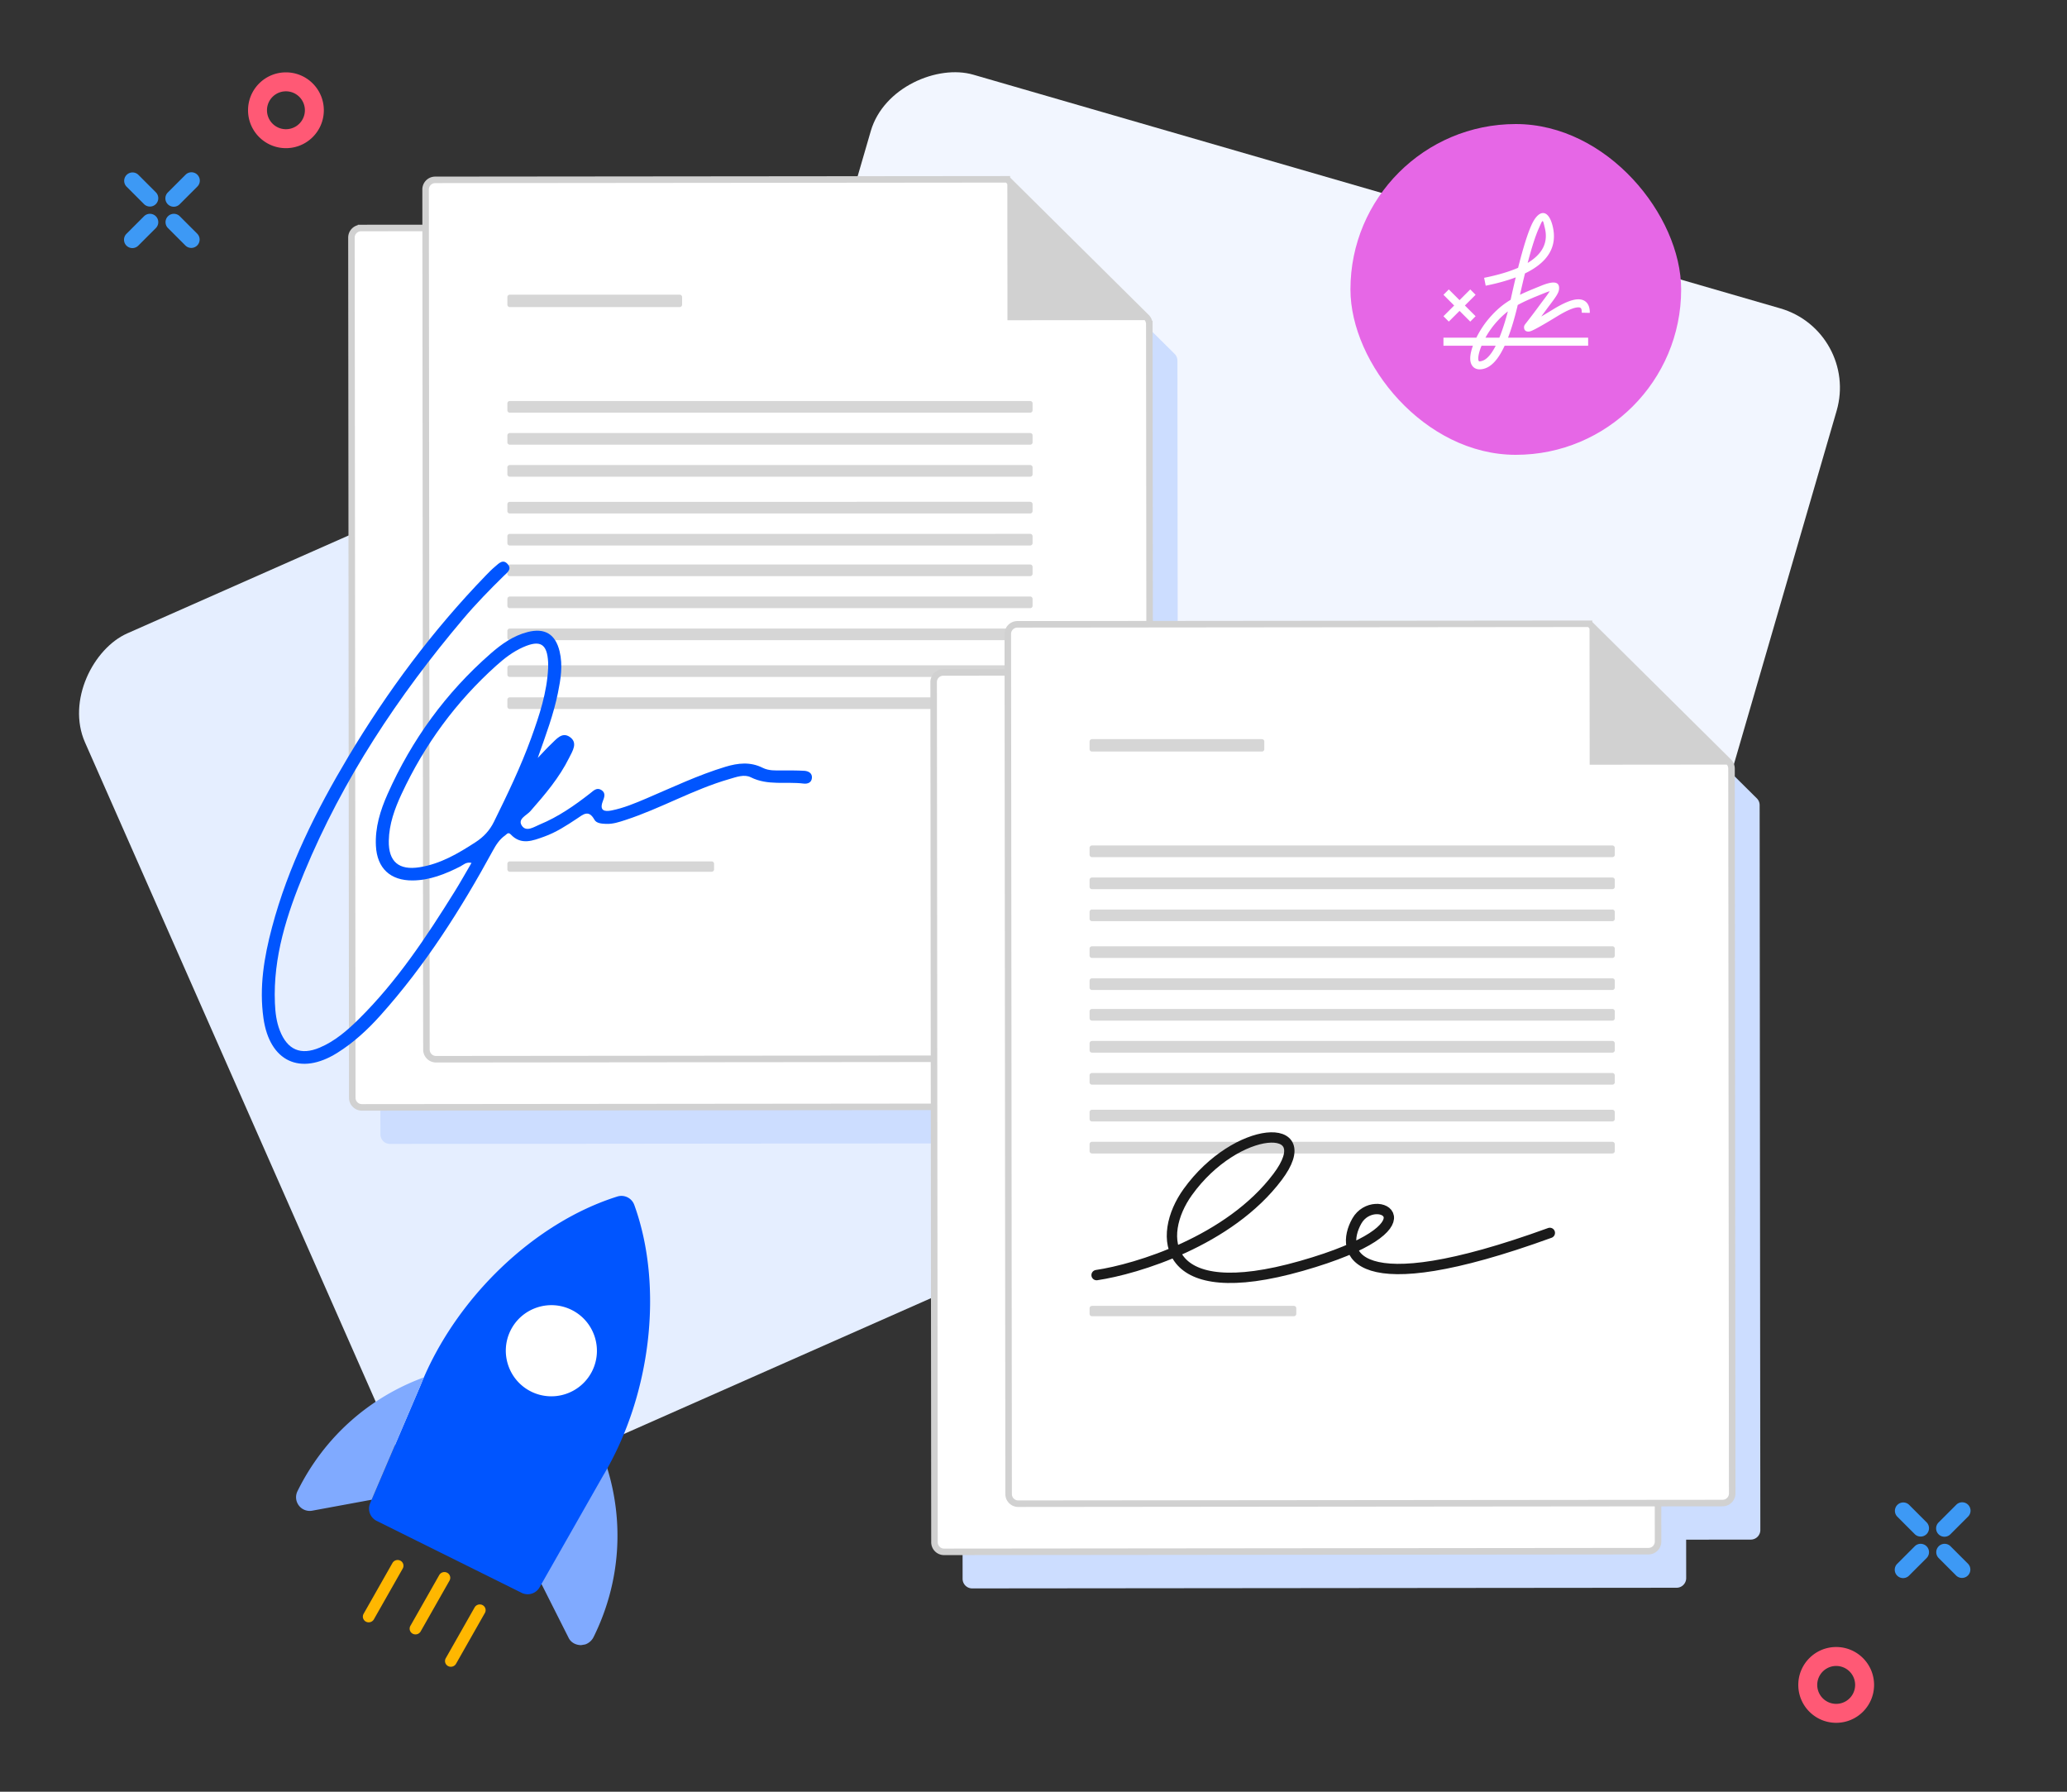
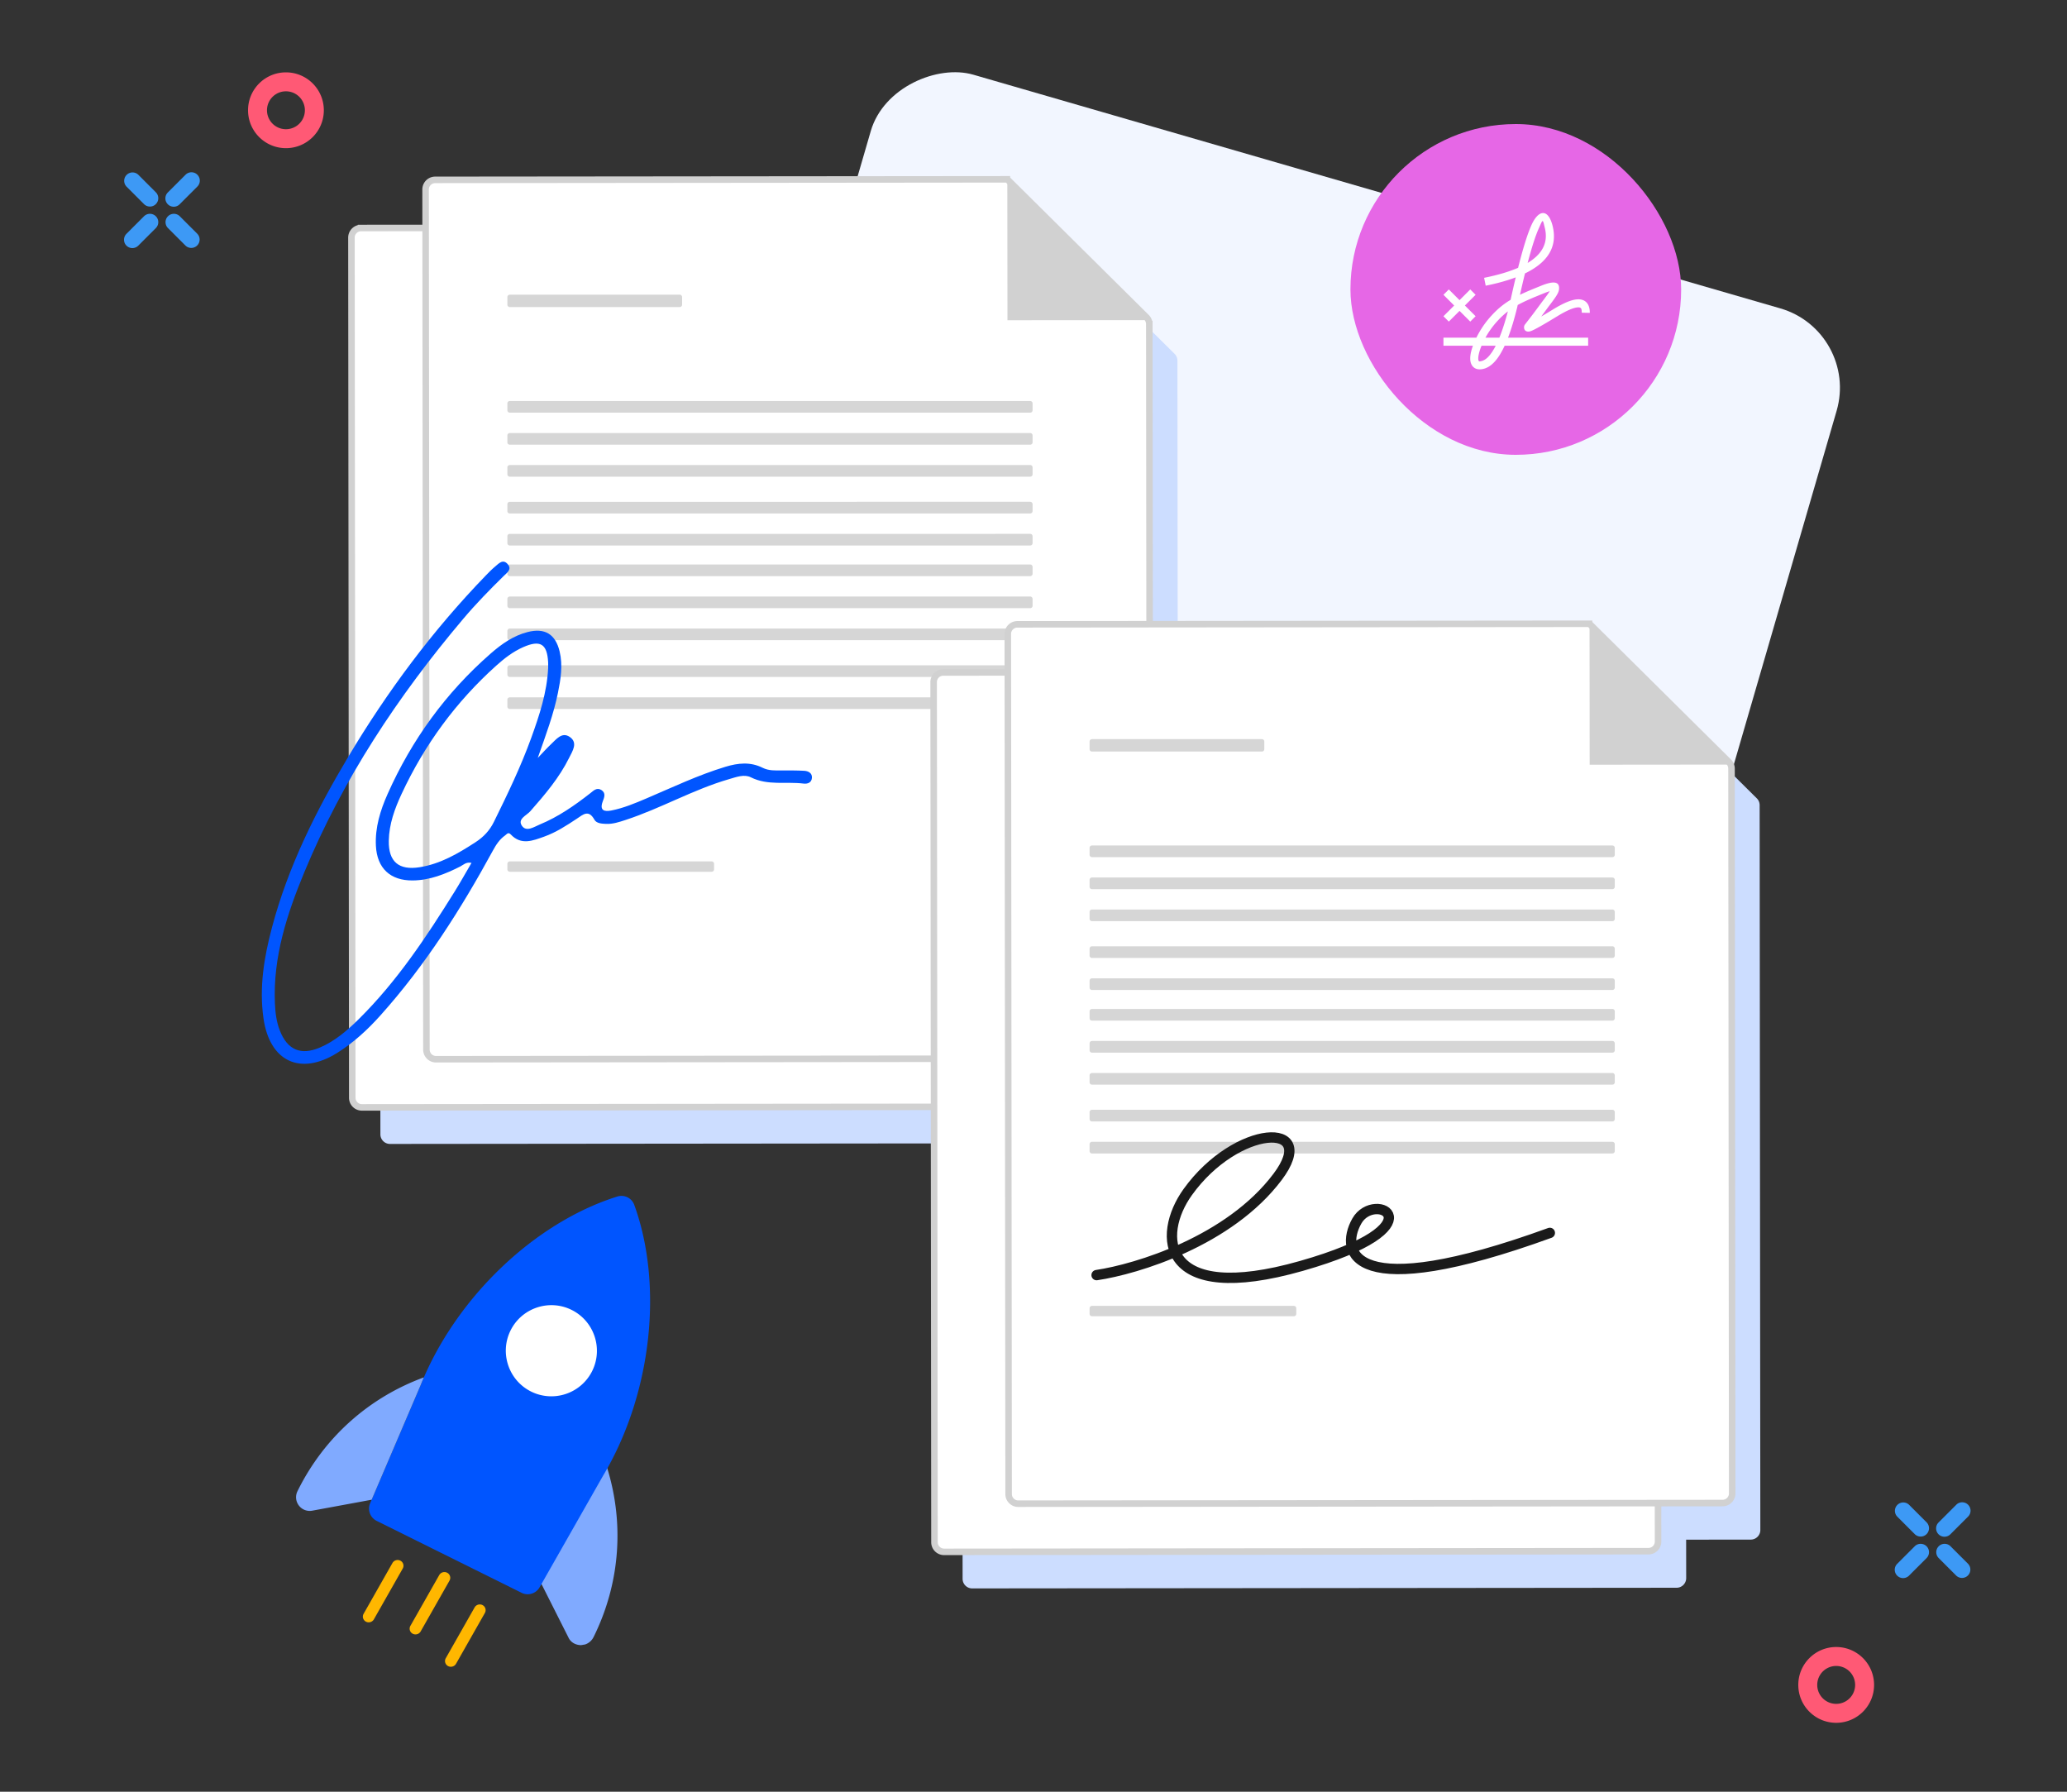
<svg xmlns="http://www.w3.org/2000/svg" width="600" height="520" fill="none">
  <rect width="100%" height="100%" fill="#333333" stroke="none" />
  <rect width="291.88" height="291.88" rx="24" transform="rotate(-73.794 285.66 29.091) skewX(.059)" fill="#F2F6FF" />
-   <rect width="270.81" height="270.81" rx="24" transform="rotate(-113.796 205.988 180.148) skewX(.059)" fill="#E5EEFF" />
  <path d="M340.957 102.698a2.78 2.78 0 0 1 .825 1.976l.202 210.367a2.788 2.788 0 0 1-2.785 2.791l-18.75.018.011 11.164a2.79 2.79 0 0 1-2.786 2.791l-204.463.193a2.787 2.787 0 0 1-2.79-2.785l-.24-249.639a2.789 2.789 0 0 1 2.786-2.79l18.75-.018-.011-11.165a2.788 2.788 0 0 1 2.785-2.79l166.067-.157 40.399 40.044Z" fill="#CDF" />
  <path d="m102.256 318.603-.24-249.64a2.788 2.788 0 0 1 2.785-2.79l166.067-.157 40.4 40.044a2.79 2.79 0 0 1 .825 1.977l.202 210.367a2.788 2.788 0 0 1-2.785 2.79l-204.464.194a2.788 2.788 0 0 1-2.79-2.785Z" fill="#fff" />
  <path d="m271.692 66.015-.824.001m0 0-166.067.157a2.788 2.788 0 0 0-2.785 2.79l.24 249.64a2.788 2.788 0 0 0 2.79 2.785l204.464-.194a2.788 2.788 0 0 0 2.785-2.79l-.202-210.367a2.79 2.79 0 0 0-.825-1.977l-40.4-40.044Z" stroke="#D1D1D1" stroke-width="1.894" />
  <path d="m123.78 304.628-.239-249.64a2.787 2.787 0 0 1 2.785-2.79l166.067-.157 40.399 40.044a2.79 2.79 0 0 1 .825 1.978l.202 210.366a2.786 2.786 0 0 1-2.785 2.79l-204.463.194a2.788 2.788 0 0 1-2.791-2.785Z" fill="#fff" />
  <path d="m293.216 52.04-.823.001m0 0-166.067.158a2.787 2.787 0 0 0-2.785 2.79l.239 249.639a2.788 2.788 0 0 0 2.791 2.785l204.463-.194a2.786 2.786 0 0 0 2.785-2.79l-.202-210.366a2.79 2.79 0 0 0-.825-1.978l-40.399-40.044Z" stroke="#D1D1D1" stroke-width="1.894" />
  <path opacity=".6" d="M206.588 250.002a.695.695 0 0 1 .693.693l-.001 1.614c0 .383-.31.693-.692.693h-58.615a.693.693 0 0 1-.693-.692l.001-1.615c0-.382.31-.693.692-.693h58.615Zm92.451-47.62c.383 0 .693.311.693.693v1.996c0 .383-.31.694-.693.694H147.974a.693.693 0 0 1-.693-.693l-.001-1.997c0-.383.311-.693.693-.693h151.066Zm0-9.295c.383 0 .693.311.693.693v1.997c0 .383-.31.693-.693.694l-151.065-.001a.693.693 0 0 1-.693-.693v-1.997c0-.383.31-.693.692-.693h151.066Zm0-10.676c.383 0 .693.311.693.694v1.996c0 .383-.31.694-.693.694l-151.066-.001a.693.693 0 0 1-.693-.693v-1.997c0-.382.311-.693.694-.693h151.065Zm0-9.291c.383 0 .693.311.693.694v1.996c0 .382-.31.693-.692.694l-151.067-.001a.693.693 0 0 1-.693-.693v-1.997c0-.382.311-.693.694-.693h151.065Zm0-9.291c.383 0 .693.311.693.694v1.997c0 .382-.31.693-.693.693l-151.065-.001a.694.694 0 0 1-.694-.693v-1.997c0-.382.311-.693.694-.693h151.065Zm-.001-8.893c.383 0 .693.311.693.694v1.997a.693.693 0 0 1-.693.693H147.972a.695.695 0 0 1-.693-.693v-1.997c0-.383.311-.693.694-.693l151.065-.001Zm0-9.297c.383 0 .693.311.693.693v1.997c0 .383-.31.693-.692.693l-151.067.001a.695.695 0 0 1-.693-.693v-1.997c0-.383.311-.693.694-.693l151.065-.001Zm0-10.675c.383 0 .694.311.694.693v1.997a.694.694 0 0 1-.694.693H147.973a.693.693 0 0 1-.693-.693v-1.997c0-.383.31-.693.692-.693h151.066Zm.001-9.289c.382 0 .693.311.693.693v1.997a.694.694 0 0 1-.694.693H147.972a.694.694 0 0 1-.693-.693v-1.997c0-.383.31-.693.693-.693h151.067Zm-.001-9.293c.383 0 .694.311.694.693l-.001 1.997a.693.693 0 0 1-.693.693H147.972a.693.693 0 0 1-.693-.693v-1.997c0-.383.31-.693.693-.693h151.066Zm-101.735-30.86c.382 0 .694.31.694.694l-.001 2.211c0 .383-.31.693-.693.694h-49.331a.694.694 0 0 1-.693-.694v-2.211c0-.383.311-.693.694-.693h49.33Z" fill="#BABABA" />
  <path d="m292.443 92.943-.04-40.9 41.224 40.86-41.184.04Z" fill="#D1D1D1" />
  <path d="M509.956 231.694a2.78 2.78 0 0 1 .825 1.976l.202 210.368a2.787 2.787 0 0 1-2.785 2.79l-18.75.018.011 11.164a2.79 2.79 0 0 1-2.786 2.791l-204.463.193a2.787 2.787 0 0 1-2.79-2.785l-.24-249.639a2.788 2.788 0 0 1 2.786-2.79l18.75-.018-.011-11.165a2.788 2.788 0 0 1 2.785-2.79l166.067-.157 40.399 40.044Z" fill="#CDF" />
  <path d="m271.255 447.597-.24-249.639a2.789 2.789 0 0 1 2.785-2.791l166.067-.157 40.4 40.044c.527.523.824 1.235.825 1.977l.202 210.367a2.787 2.787 0 0 1-2.785 2.79l-204.464.194a2.788 2.788 0 0 1-2.79-2.785Z" fill="#fff" />
  <path d="m440.691 195.009-.824.001m0 0-166.067.157a2.789 2.789 0 0 0-2.785 2.791l.24 249.639a2.788 2.788 0 0 0 2.79 2.785l204.464-.194a2.787 2.787 0 0 0 2.785-2.79l-.202-210.367a2.792 2.792 0 0 0-.825-1.977l-40.4-40.044Z" stroke="#D1D1D1" stroke-width="1.894" />
  <path d="m292.779 433.622-.239-249.639a2.786 2.786 0 0 1 2.785-2.79l166.067-.158 40.399 40.044c.527.523.825 1.235.825 1.978l.202 210.366a2.788 2.788 0 0 1-2.785 2.791l-204.463.193a2.788 2.788 0 0 1-2.791-2.785Z" fill="#fff" />
  <path d="M462.215 181.035h-.823m0 0-166.067.158a2.786 2.786 0 0 0-2.785 2.79l.239 249.639a2.788 2.788 0 0 0 2.791 2.785l204.463-.193a2.788 2.788 0 0 0 2.785-2.791l-.202-210.366a2.792 2.792 0 0 0-.825-1.978l-40.399-40.044Z" stroke="#D1D1D1" stroke-width="1.894" />
  <path opacity=".6" d="M375.587 378.998a.695.695 0 0 1 .693.693l-.001 1.614c0 .383-.31.693-.692.693h-58.615a.693.693 0 0 1-.693-.692l.001-1.615c0-.382.31-.693.692-.693h58.615Zm92.451-47.62c.383 0 .693.311.693.693v1.997c0 .382-.31.693-.693.694l-151.065-.001a.693.693 0 0 1-.693-.693l-.001-1.997c0-.383.311-.693.694-.693h151.065Zm0-9.295c.383 0 .693.311.693.694v1.997c0 .382-.31.693-.693.693l-151.065-.001a.693.693 0 0 1-.693-.693v-1.997c0-.382.31-.693.692-.693h151.066Zm0-10.676c.383 0 .693.311.693.694v1.996c0 .383-.31.694-.693.694l-151.066-.001a.693.693 0 0 1-.693-.692V312.1c0-.382.311-.693.694-.693h151.065Zm0-9.291c.383 0 .693.311.693.694v1.996c0 .382-.31.694-.692.694l-151.067-.001a.693.693 0 0 1-.693-.692v-1.998c0-.382.311-.693.694-.693h151.065Zm0-9.291c.383 0 .693.311.693.694v1.997c0 .382-.31.693-.693.693l-151.065-.001a.693.693 0 0 1-.694-.692v-1.998c0-.382.311-.693.694-.693h151.065Zm-.001-8.893a.694.694 0 0 1 .693.694v1.997a.693.693 0 0 1-.693.693H316.971a.694.694 0 0 1-.693-.693v-1.997c0-.383.311-.693.694-.693l151.065-.001Zm0-9.296c.383 0 .693.31.693.692v1.997c0 .383-.31.693-.692.693l-151.067.001a.693.693 0 0 1-.693-.693v-1.997c0-.383.311-.693.694-.693h151.065Zm0-10.676c.383 0 .694.311.694.693v1.998a.694.694 0 0 1-.694.693l-151.065-.001a.693.693 0 0 1-.693-.693v-1.997c0-.383.31-.693.692-.693h151.066Zm.001-9.289c.382 0 .693.311.693.693v1.997a.694.694 0 0 1-.694.693H316.971a.694.694 0 0 1-.693-.693v-1.997c0-.383.31-.693.693-.693h151.067Zm0-9.293c.382 0 .693.311.693.693v1.997a.695.695 0 0 1-.694.694l-151.066-.001a.693.693 0 0 1-.693-.693v-1.997c0-.383.31-.693.693-.693h151.067Zm-101.736-30.859c.383 0 .694.31.694.693l-.001 2.212c0 .382-.31.693-.693.693l-49.331-.001a.694.694 0 0 1-.693-.693v-2.211c0-.383.311-.693.694-.693h49.33Z" fill="#BABABA" />
  <path d="m461.442 221.937-.04-40.9 41.224 40.861-41.184.039Z" fill="#D1D1D1" />
  <path fill-rule="evenodd" clip-rule="evenodd" d="M550.71 440.14a2.426 2.426 0 0 1 3.429-3.43l5.143 5.145a2.426 2.426 0 0 1-3.429 3.43l-5.143-5.145Zm12.003 12.005a2.426 2.426 0 0 1 3.429-3.43l5.143 5.145a2.426 2.426 0 0 1-3.429 3.43l-5.143-5.145Zm-12.003 5.145a2.424 2.424 0 0 0 3.429 0l5.143-5.145a2.426 2.426 0 0 0-3.429-3.43l-5.143 5.145a2.426 2.426 0 0 0 0 3.43Zm15.437-12.004a2.424 2.424 0 1 1-3.429-3.43l5.143-5.145a2.424 2.424 0 1 1 3.429 3.43l-5.143 5.145Z" fill="#3D99F5" />
  <path fill-rule="evenodd" clip-rule="evenodd" d="M544 489c0 6.075-4.925 11-11 11s-11-4.925-11-11 4.925-11 11-11 11 4.925 11 11Zm-16.499 0a5.5 5.5 0 1 0 11 0 5.5 5.5 0 0 0-11 0Z" fill="#FF5975" />
  <path fill-rule="evenodd" clip-rule="evenodd" d="M36.71 54.14a2.426 2.426 0 0 1 3.429-3.43l5.143 5.145a2.426 2.426 0 0 1-3.429 3.43L36.71 54.14Zm12.003 12.005a2.426 2.426 0 0 1 3.429-3.43l5.143 5.145a2.426 2.426 0 0 1-3.429 3.43l-5.143-5.145ZM36.71 71.29a2.424 2.424 0 0 0 3.429 0l5.143-5.145a2.426 2.426 0 0 0-3.429-3.43L36.71 67.86a2.426 2.426 0 0 0 0 3.43Zm15.437-12.004a2.424 2.424 0 1 1-3.43-3.43l5.144-5.145a2.424 2.424 0 1 1 3.429 3.43l-5.143 5.145Z" fill="#3D99F5" />
  <path fill-rule="evenodd" clip-rule="evenodd" d="M94 32c0 6.075-4.925 11-11 11s-11-4.925-11-11 4.925-11 11-11 11 4.925 11 11Zm-16.5 0a5.5 5.5 0 1 0 11 0 5.5 5.5 0 0 0-11 0Z" fill="#FF5975" />
  <path d="M318.311 370.065c11.672-1.732 38.522-9.86 52.546-28.511 12.388-16.475-11.94-15.278-26.085 4.411-9.008 12.538-7.952 33.109 33.018 21.43 40.97-11.678 21.247-22.186 16.066-13.02-5.181 9.166-1.345 24.271 56.025 3.441" stroke="#1A1A1A" stroke-width="3" stroke-linecap="round" />
  <path d="M159.114 193.875c0-.563.027-1.129-.005-1.69-.286-5.337-2.284-6.553-7.256-4.361-2.919 1.286-5.423 3.22-7.775 5.332-11.732 10.523-20.858 22.991-27.506 37.262-2.003 4.297-3.627 8.749-3.716 13.593-.111 6.069 2.915 8.646 8.966 7.677 6.059-.971 11.18-3.994 16.212-7.261 2.323-1.508 4.09-3.372 5.336-5.904 3.931-7.986 7.806-15.999 10.837-24.375 2.376-6.565 4.574-13.204 4.907-20.273m-3.022 26.105c1.718-1.788 2.728-2.937 3.838-3.976 1.535-1.434 3.186-3.672 5.438-2.139 2.481 1.688.804 4.118-.148 6.047-2.867 5.81-7.036 10.695-11.285 15.528-1.083 1.235-3.767 2.239-2.454 4.197 1.299 1.942 3.555.33 5.201-.348 5.347-2.206 10.07-5.487 14.609-9.032.976-.762 1.914-1.823 3.266-.977 1.399.874.83 2.177.398 3.331-1.009 2.692.552 3.003 2.525 2.612 3.548-.703 6.881-2.104 10.195-3.516 7.558-3.218 14.982-6.767 22.876-9.158 3.667-1.113 7.256-1.509 10.842.293 1.768.888 3.722.765 5.64.76 2.139-.004 4.282-.02 6.416.103 1.191.069 2.329.649 2.233 2.031-.093 1.36-1.177 1.834-2.459 1.674-5.082-.63-10.34.652-15.281-1.819-1.92-.96-4.188-.08-6.27.522-10.425 3.007-19.858 8.528-30.147 11.878-1.83.598-3.632 1.203-5.593 1.121-1.27-.051-2.795-.148-3.382-1.205-1.692-3.037-3.249-1.541-5.132-.289-2.999 1.996-6.053 3.973-9.461 5.193-3.267 1.167-6.676 2.582-9.693-.63-.757-.802-1.158-.063-1.652.284-1.609 1.127-2.617 2.7-3.55 4.412-9.297 17.049-19.673 33.369-32.691 47.879-3.702 4.128-7.762 7.862-12.475 10.811-10.748 6.721-19.646 2.484-21.42-10.045-1.277-9.012.175-17.719 2.476-26.378 4.7-17.698 12.815-33.896 22.13-49.497 11.35-19.007 24.514-36.696 39.943-52.639.861-.888 1.73-1.779 2.679-2.57 1.088-.908 2.314-2.34 3.708-.662 1.224 1.474-.219 2.424-1.165 3.353-4.101 4.019-8.105 8.119-11.822 12.518-18.869 22.335-34.894 46.47-46.117 73.553-5.012 12.091-9.075 24.534-8.512 37.945.114 2.716.435 5.397 1.43 7.942 2.192 5.603 6.056 7.289 11.582 4.951 4.432-1.876 8.016-4.993 11.391-8.329 11.058-10.939 19.573-23.801 27.744-36.913 1.661-2.662 3.188-5.409 4.925-8.366-1.554-.355-2.363.584-3.258 1.038-4.359 2.204-8.828 4.012-13.807 4.059-6.503.061-10.363-3.536-10.689-10.045-.268-5.308 1.272-10.278 3.389-15.033 7.014-15.763 16.938-29.429 29.95-40.795 3.152-2.754 6.56-5.166 10.715-6.226 4.997-1.272 8.067.624 9.271 5.62.982 4.072.316 8.069-.489 12.052-1.246 6.17-3.457 12.062-5.858 18.88" fill="#05F" />
  <rect x="392" y="36" width="96" height="96" rx="48" fill="#E667E6" />
  <path fill-rule="evenodd" clip-rule="evenodd" d="M450.699 65.627c1.442 5.905-1.316 10.478-8.033 13.725a312.238 312.238 0 0 0-1.458 6.205 54.24 54.24 0 0 1 2.178-.992c1.009-.435 1.521-.645 3.988-1.646 3.344-1.356 5.389-1.379 5.181.988-.087.992-.717 1.986-2.386 4.201l-.135.18c-.722.956-.716.948-.95 1.268a258.32 258.32 0 0 1-1.71 2.307 214.52 214.52 0 0 0 3.462-2.078c3.166-1.935 5.566-2.918 7.319-2.918 2.195 0 3.376 1.504 3.322 3.94l-2.333-.052c.027-1.227-.23-1.554-.989-1.554-1.204 0-3.277.848-6.102 2.575-3.02 1.846-5.183 3.102-6.505 3.776-.757.386-1.256.596-1.637.658-.706.113-1.483-.157-1.517-1.171-.014-.439.134-.706.402-1.036a226.705 226.705 0 0 0 4.406-5.826c.222-.303.236-.323.788-1.054l.316-.419c.716-.951 1.227-1.678 1.541-2.19-.418.12-.952.306-1.596.568-2.448.992-2.954 1.2-3.941 1.626-1.423.613-2.654 1.201-3.757 1.813l-.135.623c-.845 3.448-1.732 6.4-2.674 8.858L461 98v2.334l-24.235-.001c-1.754 3.792-3.698 6.008-5.905 6.654-1.667.489-3.032.114-3.699-1.161-.507-.97-.495-2.298-.096-3.909.126-.505.29-1.036.488-1.582l-8.553-.001V98h9.558c.905-1.831 2.085-3.684 3.378-5.246.386-.467.774-.91 1.164-1.33 1.68-1.808 3.353-3.179 5.394-4.408.514-2.34 1.011-4.513 1.492-6.518-2.497.947-5.406 1.753-8.722 2.421l-.46-2.287c3.954-.797 7.236-1.766 9.863-2.908 1.438-5.704 2.719-9.812 3.851-12.341 2.144-4.787 4.96-4.756 6.181.245Zm-16.528 34.707-4.115.001a15.172 15.172 0 0 0-.726 2.145c-.275 1.107-.282 1.919-.101 2.265.081.155.275.208.975.003 1.325-.388 2.663-1.862 3.967-4.414Zm3.529-9.967a22.608 22.608 0 0 0-2.89 2.646 24.93 24.93 0 0 0-3.618 4.986l4.038.004c.848-2.076 1.676-4.622 2.47-7.636ZM426.778 84l1.555 1.556-3.111 3.111 3.111 3.111-1.555 1.556-3.111-3.111-3.111 3.11L419 91.779l3.111-3.11L419 85.555 420.556 84l3.111 3.112L426.778 84Zm19.87-17.664c-.939 2.098-2.01 5.425-3.207 9.975 4.384-2.64 5.995-6.018 4.992-10.13-.663-2.713-.501-2.711-1.785.155Z" fill="#fff" />
  <path d="M172.357 421.742a3.954 3.954 0 0 0-3.831 1.982l-14.602 25.588a3.958 3.958 0 0 0-.097 3.756l11.255 22.319c.675 1.341 2.109 2.07 3.61 2.067l1.172-.199a4.264 4.264 0 0 0 2.427-2.124c7.877-15.882 9.101-33.884 3.439-50.701a3.954 3.954 0 0 0-3.373-2.688Z" fill="#80AAFF" />
  <path d="M154.44 462.48a3.958 3.958 0 0 1-3.029-.208l-42.082-20.882a3.969 3.969 0 0 1-1.884-5.115l14.697-34.373c10.125-25.186 32.954-47.096 57.068-54.646a3.965 3.965 0 0 1 4.905 2.435c8.567 23.62 4.936 55.194-9.044 78.568l-18.442 32.418a3.967 3.967 0 0 1-2.189 1.803Z" fill="#05F" />
  <path d="M164.268 404.546a13.185 13.185 0 0 1-10.099-.681c-6.529-3.244-9.207-11.196-5.969-17.729 3.242-6.534 11.194-9.212 17.729-5.969 6.529 3.244 9.207 11.196 5.969 17.729a13.18 13.18 0 0 1-7.63 6.65Z" fill="#fff" />
  <path d="M123.04 399.744c-16.018 5.879-28.958 17.465-36.573 32.801l-.113.228a3.961 3.961 0 0 0 .388 4.151 3.96 3.96 0 0 0 3.885 1.511l17.256-3.181 14.259-33.354c.289-.717.587-1.437.898-2.156Z" fill="#80AAFF" />
  <path d="M129.824 456.457a1.653 1.653 0 0 1 .653 2.28l-8.366 14.732a1.736 1.736 0 0 1-2.327.667 1.652 1.652 0 0 1-.654-2.279l8.367-14.732a1.737 1.737 0 0 1 2.327-.668ZM116.245 452.954a1.652 1.652 0 0 1 .653 2.279l-8.366 14.732a1.737 1.737 0 0 1-2.327.668 1.654 1.654 0 0 1-.654-2.28l8.367-14.732a1.736 1.736 0 0 1 2.327-.667ZM140.092 465.848a1.653 1.653 0 0 1 .654 2.279l-8.367 14.733a1.738 1.738 0 0 1-2.327.667 1.652 1.652 0 0 1-.653-2.279l8.366-14.733a1.738 1.738 0 0 1 2.327-.667Z" fill="#FFB700" />
</svg>